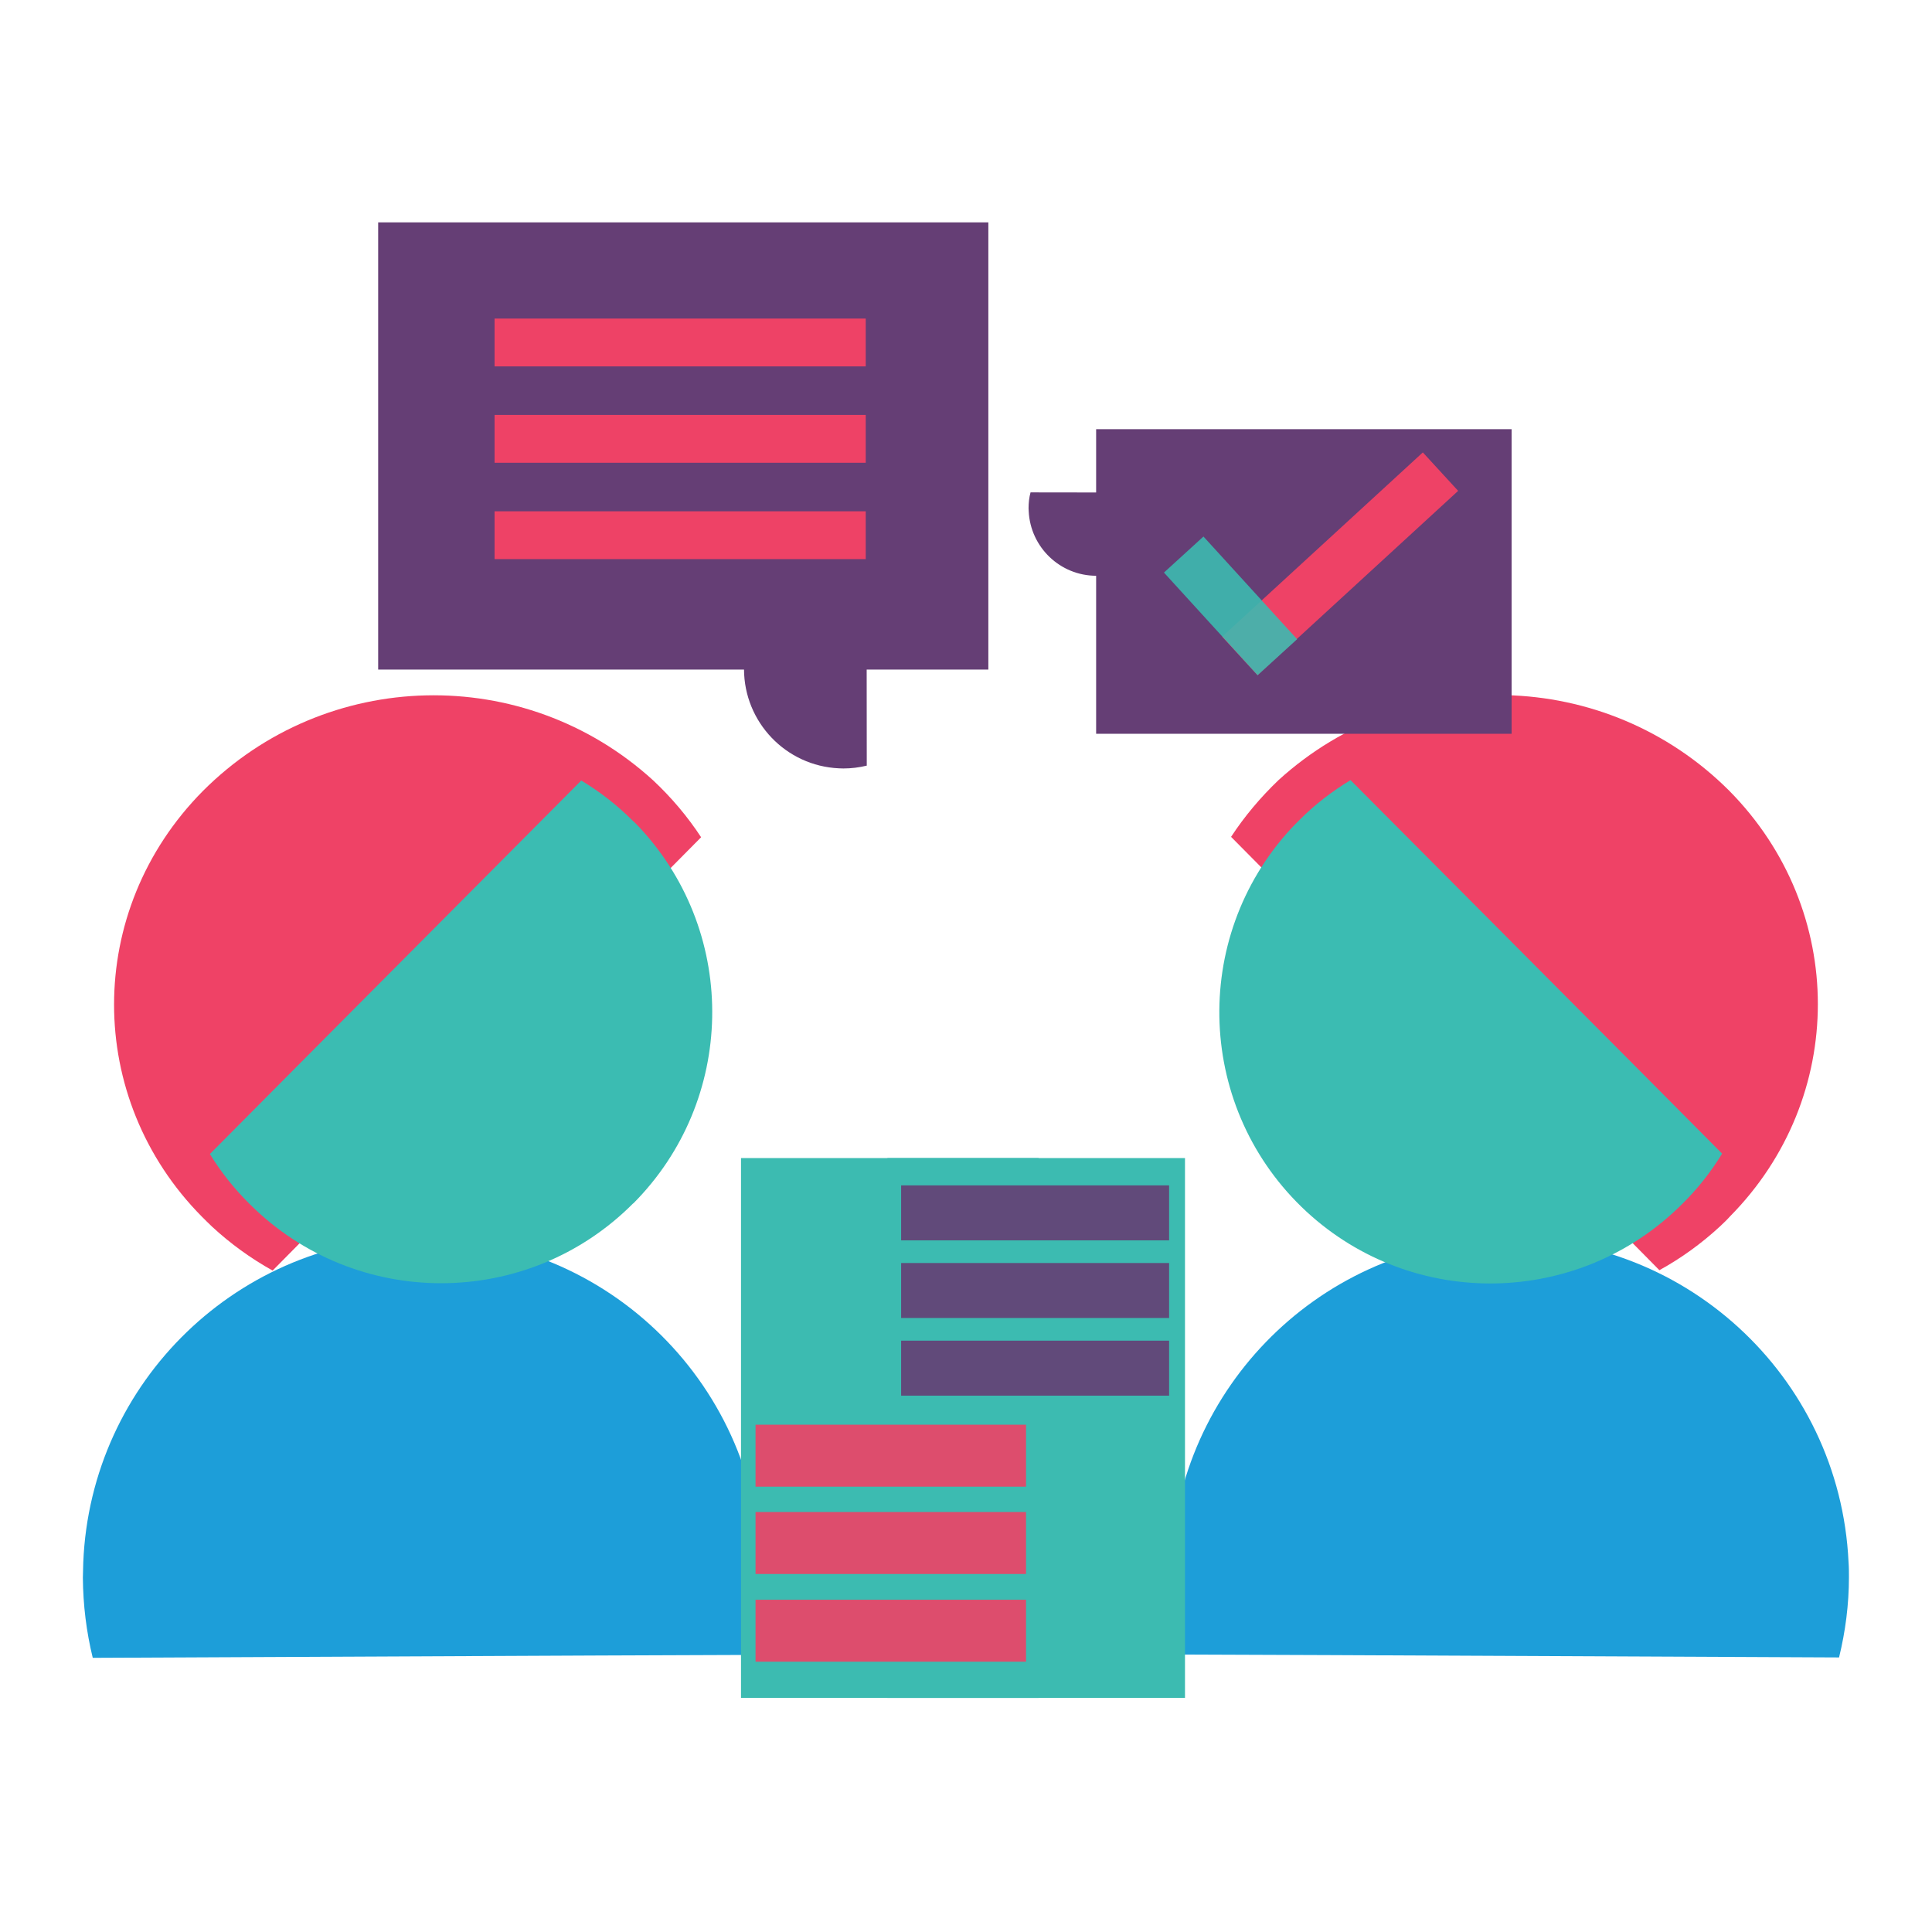
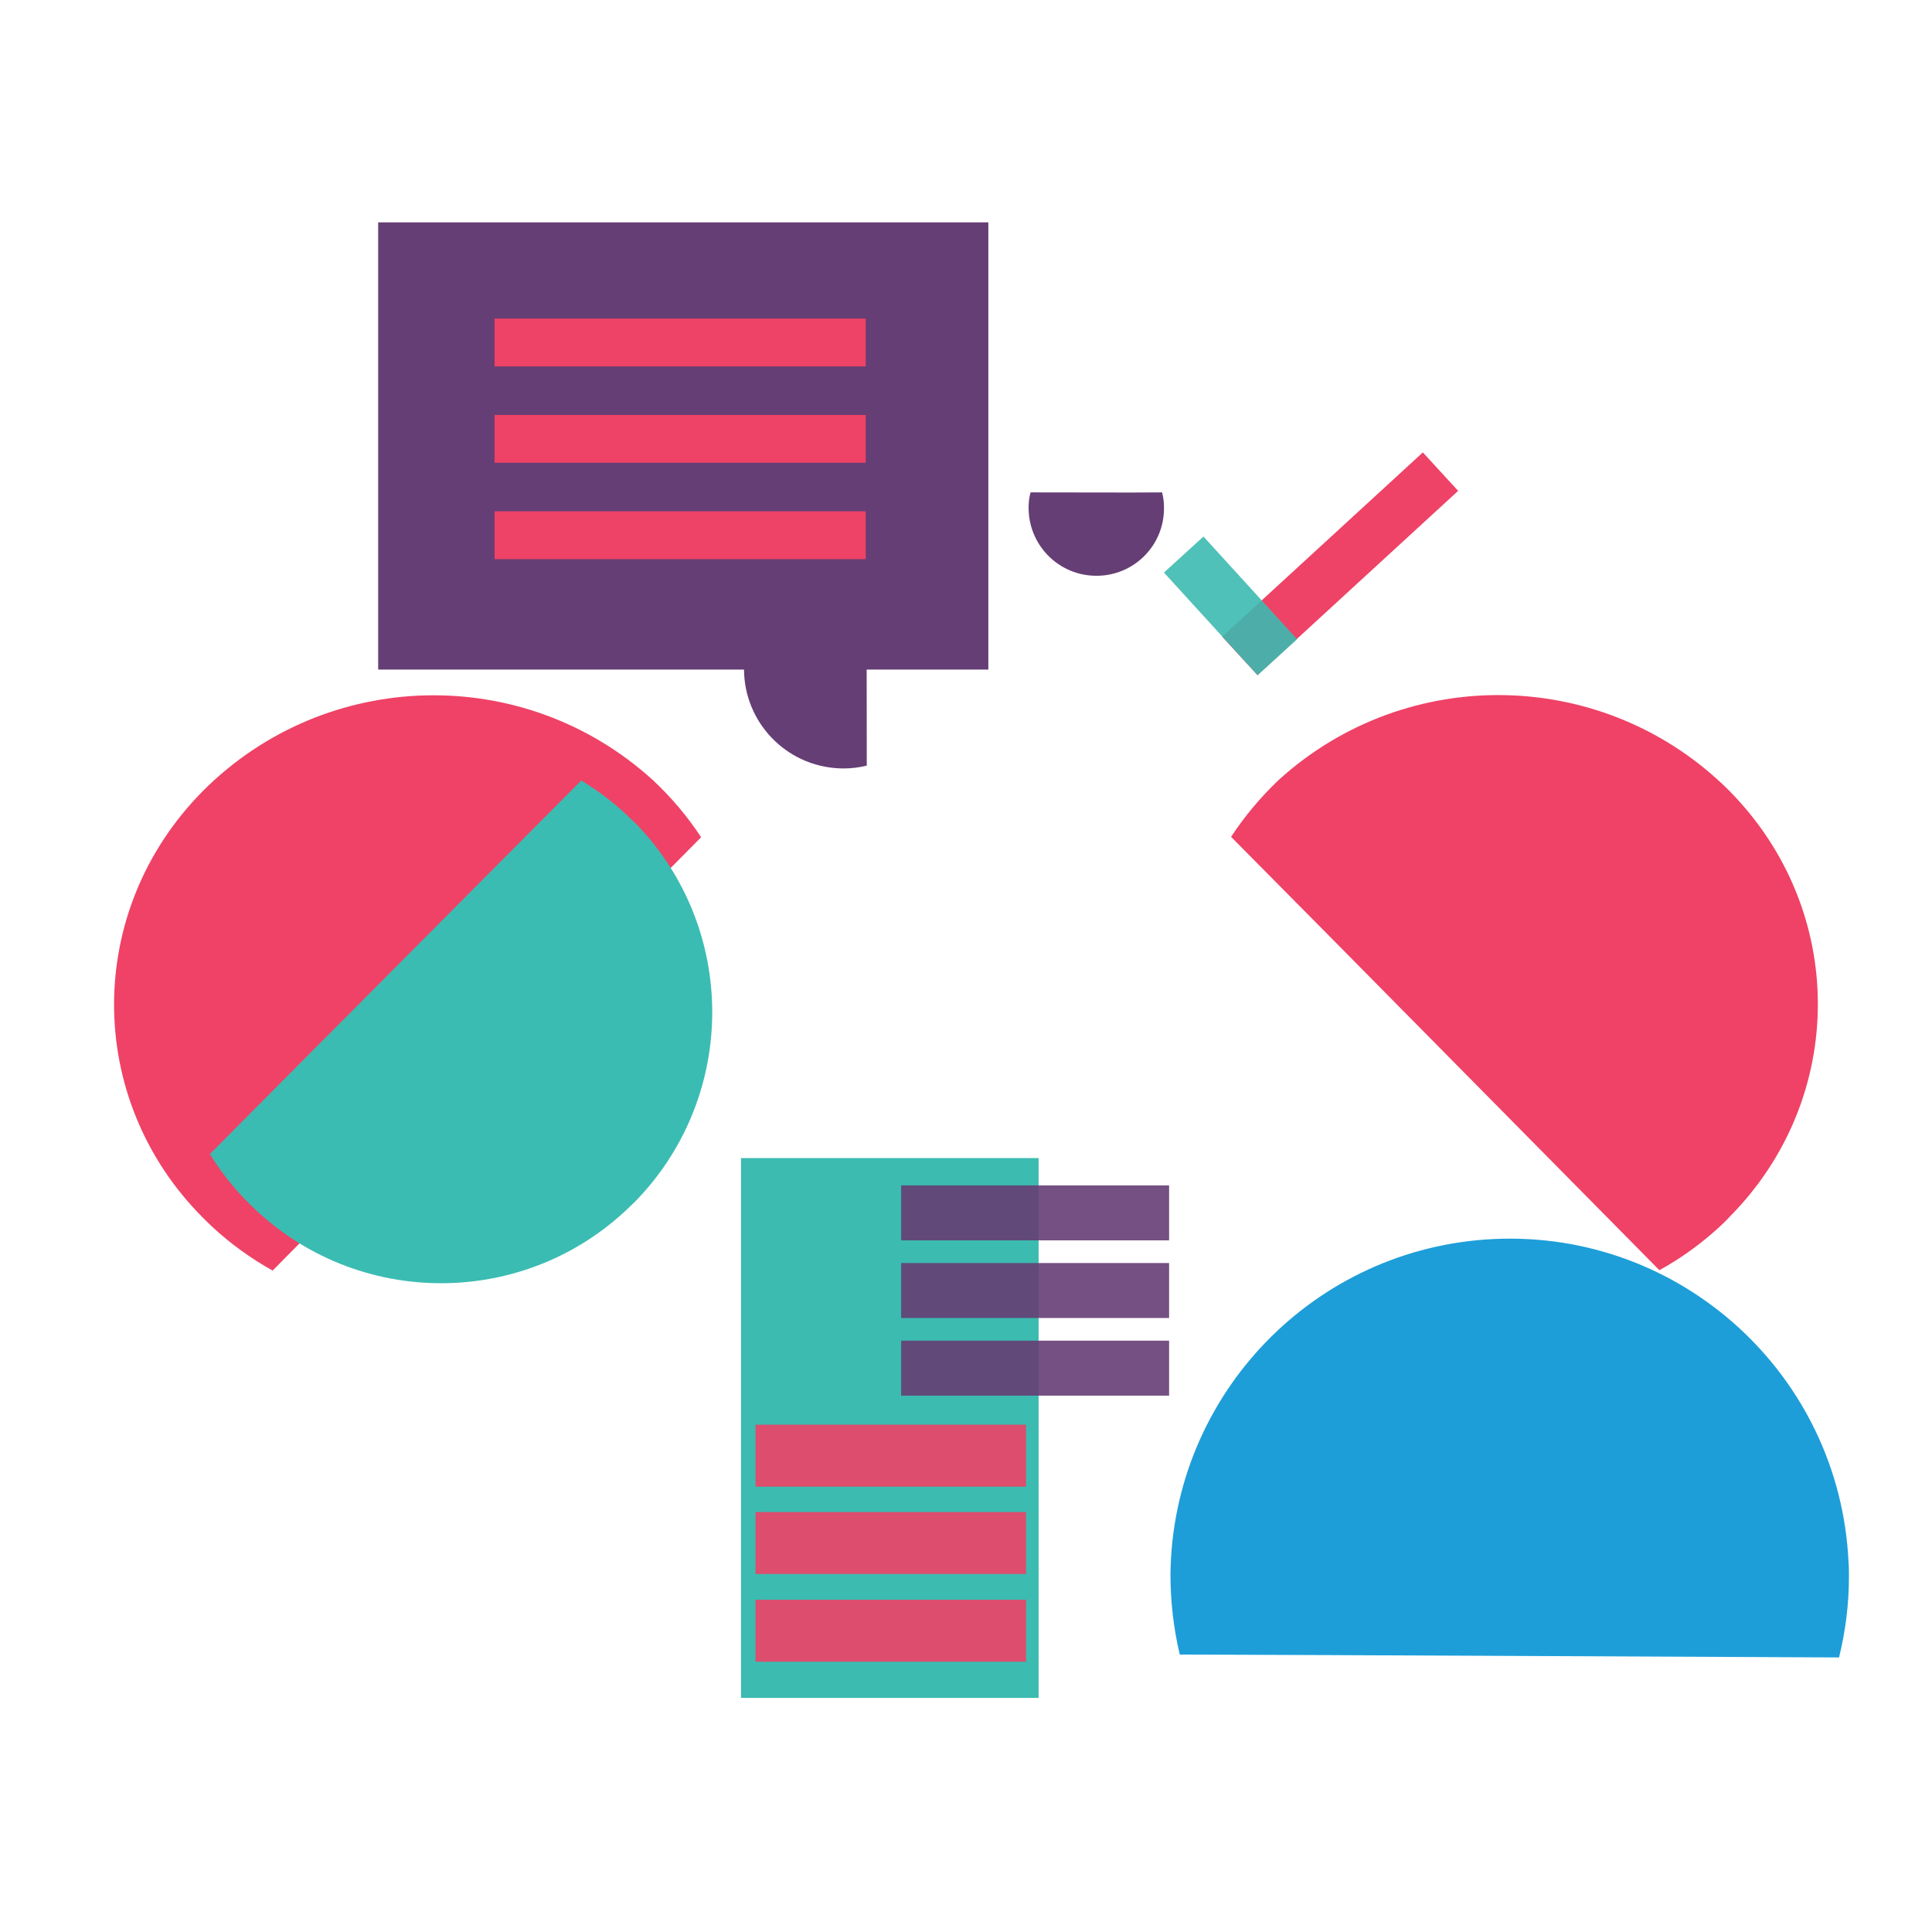
<svg xmlns="http://www.w3.org/2000/svg" id="Layer_1" data-name="Layer 1" viewBox="0 0 997.8 997.8">
  <defs>
    <style>
      .cls-1, .cls-2, .cls-3, .cls-4, .cls-5, .cls-6, .cls-7, .cls-8, .cls-9, .cls-10 {
        stroke-width: 0px;
      }

      .cls-1, .cls-4 {
        fill: #3cbbb1;
      }

      .cls-1, .cls-6, .cls-7 {
        isolation: isolate;
        opacity: .9;
      }

      .cls-2, .cls-7 {
        fill: #653e75;
      }

      .cls-3, .cls-6 {
        fill: #ee4266;
      }

      .cls-5 {
        fill: #ef4266;
      }

      .cls-8 {
        fill: #3bbcb2;
      }

      .cls-9 {
        fill: #653e75;
      }

      .cls-10 {
        fill: #1d9ed9;
      }
    </style>
  </defs>
-   <path class="cls-10" d="M393.3,813.3c-.4-96.7-79-174.8-175.7-174.4h-.2c-93.8.3-170.6,74.5-174.4,168.1,0,2.5-.2,5.2-.2,7.8.1,14,1.8,27.9,5.1,41.4l261.5-1.2,79-.3c3.3-13.6,4.9-27.5,4.9-41.4Z" />
  <path class="cls-5" d="M337.3,403c-66.5-60.6-168.9-58.2-232.5,5.5-61.3,61.9-60.9,158.9-.5,219.9,1.7,1.7,3.4,3.4,5.2,5.1,9.5,8.8,20,16.4,31.3,22.7l169.9-171.9,51.4-51.9c-7.1-10.8-15.4-20.6-24.8-29.4h0Z" />
  <path class="cls-8" d="M129.1,622c54.8,54.5,143.4,54.3,197.9-.5h.1c52.8-53.1,54.5-138.4,3.8-193.5-1.4-1.5-2.8-3-4.4-4.4-7.9-7.9-16.7-14.7-26.3-20.5l-147.3,148.1-44.5,44.8c5.8,9.5,12.8,18.2,20.7,26Z" />
  <path class="cls-5" d="M635.8,432.2l51.4,51.9,169.8,171.9c11.3-6.2,21.9-13.9,31.4-22.7,1.8-1.7,3.5-3.3,5.1-5.1,60.3-61,60.8-158-.5-219.9-63.7-63.6-166.1-66-232.7-5.4-9.2,8.8-17.5,18.6-24.5,29.3Z" />
  <path class="cls-10" d="M609.3,854.5l79,.3,261.5,1.2c3.3-13.5,5.1-27.4,5.1-41.4,0-2.6,0-5.2-.2-7.8-4.5-96.6-86.4-171.4-183.1-166.9-92.7,4.3-166,80.2-167.1,173v.2c0,14,1.6,27.9,4.8,41.4h0Z" />
-   <path class="cls-8" d="M889.4,595.8l-44.4-44.7-147.5-148.2c-9.6,5.8-18.4,12.6-26.3,20.5-1.5,1.5-2.9,2.9-4.4,4.5-52.4,56.9-48.8,145.4,8,197.9,55.1,50.8,140.5,49.2,193.7-3.7h0c8.1-7.9,15.1-16.8,20.9-26.3h0Z" />
  <g>
    <rect class="cls-4" x="382.7" y="598.1" width="153.7" height="278.8" />
-     <rect class="cls-4" x="458.3" y="598.1" width="153.7" height="278.8" />
    <rect class="cls-6" x="390.2" y="735.8" width="139.7" height="32" />
    <rect class="cls-6" x="390.2" y="780.9" width="139.7" height="32" />
    <rect class="cls-6" x="390.2" y="826.2" width="139.7" height="32" />
    <rect class="cls-7" x="465.4" y="612.2" width="138.4" height="28.4" />
    <rect class="cls-7" x="465.4" y="652.3" width="138.4" height="28.4" />
    <rect class="cls-7" x="465.4" y="692.4" width="138.4" height="28.4" />
  </g>
  <g>
    <path class="cls-2" d="M600.21,254.3l-15.81.07-52.17-.07c-.73,2.7-1.02,5.46-1.02,8.23l.07,1.46c.87,18.65,16.25,33.37,34.9,33.37h.29c19.24-.07,34.76-15.67,34.68-34.9h0c.07-2.62-.29-5.39-.95-8.16Z" />
-     <rect class="cls-2" x="566.11" y="221.66" width="214.58" height="157.31" />
    <path class="cls-9" d="M435.47,294.37c-28.2-.07-51.15,22.66-51.22,50.86v.36c.07,27.4,21.64,49.98,49.04,51.22l2.26.07c4.15,0,8.16-.51,12.1-1.46l-.07-76.51.07-23.17c-3.93-.8-8.01-1.38-12.17-1.38Z" />
    <rect class="cls-9" x="195.31" y="114.84" width="315.13" height="230.97" />
    <rect class="cls-3" x="255.42" y="214.3" width="191.7" height="24.7" />
    <rect class="cls-3" x="255.42" y="164.53" width="191.7" height="24.7" />
    <rect class="cls-3" x="255.42" y="264.06" width="191.7" height="24.7" />
    <g>
      <rect class="cls-3" x="621.79" y="277.68" width="140.7" height="26.96" transform="translate(-14.6 544.84) rotate(-42.56)" />
      <rect class="cls-1" x="621.72" y="277.03" width="27.61" height="71.77" transform="translate(-44.89 510.02) rotate(-42.37)" />
    </g>
  </g>
</svg>